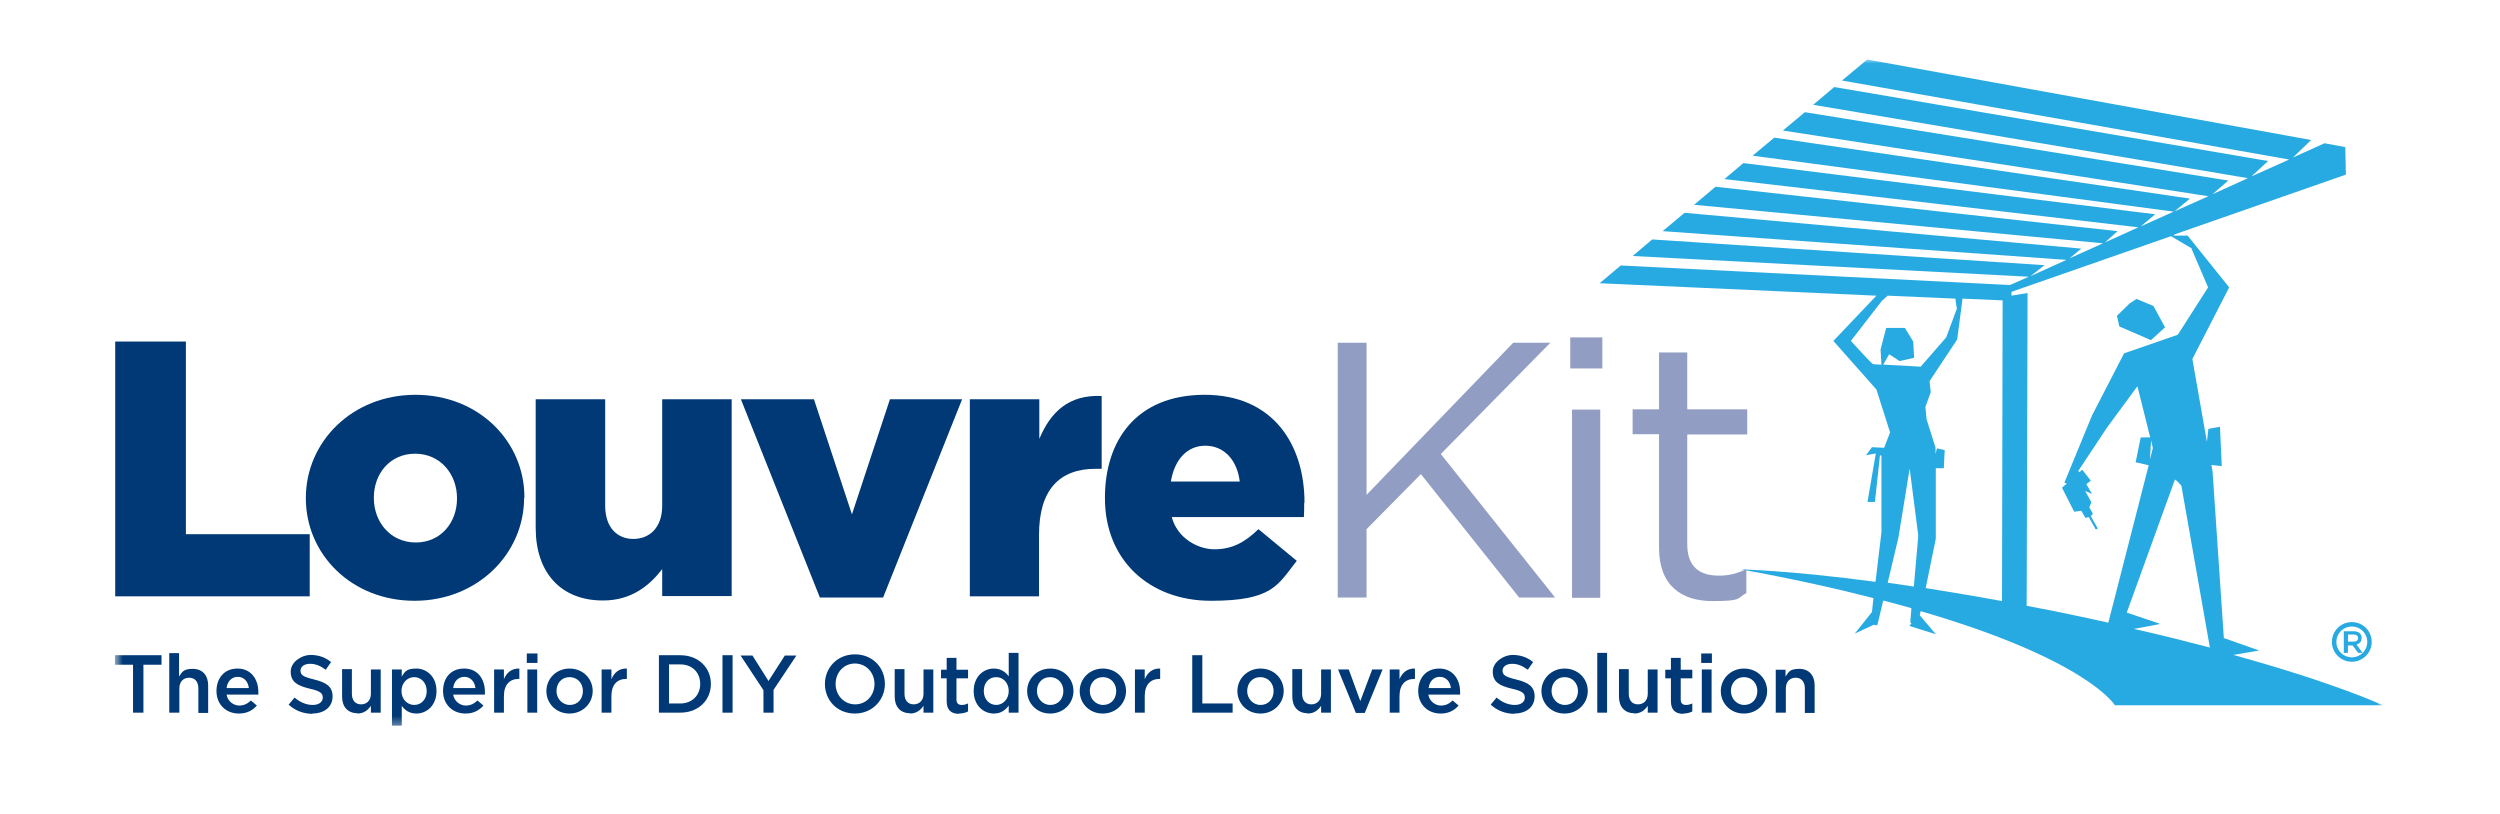
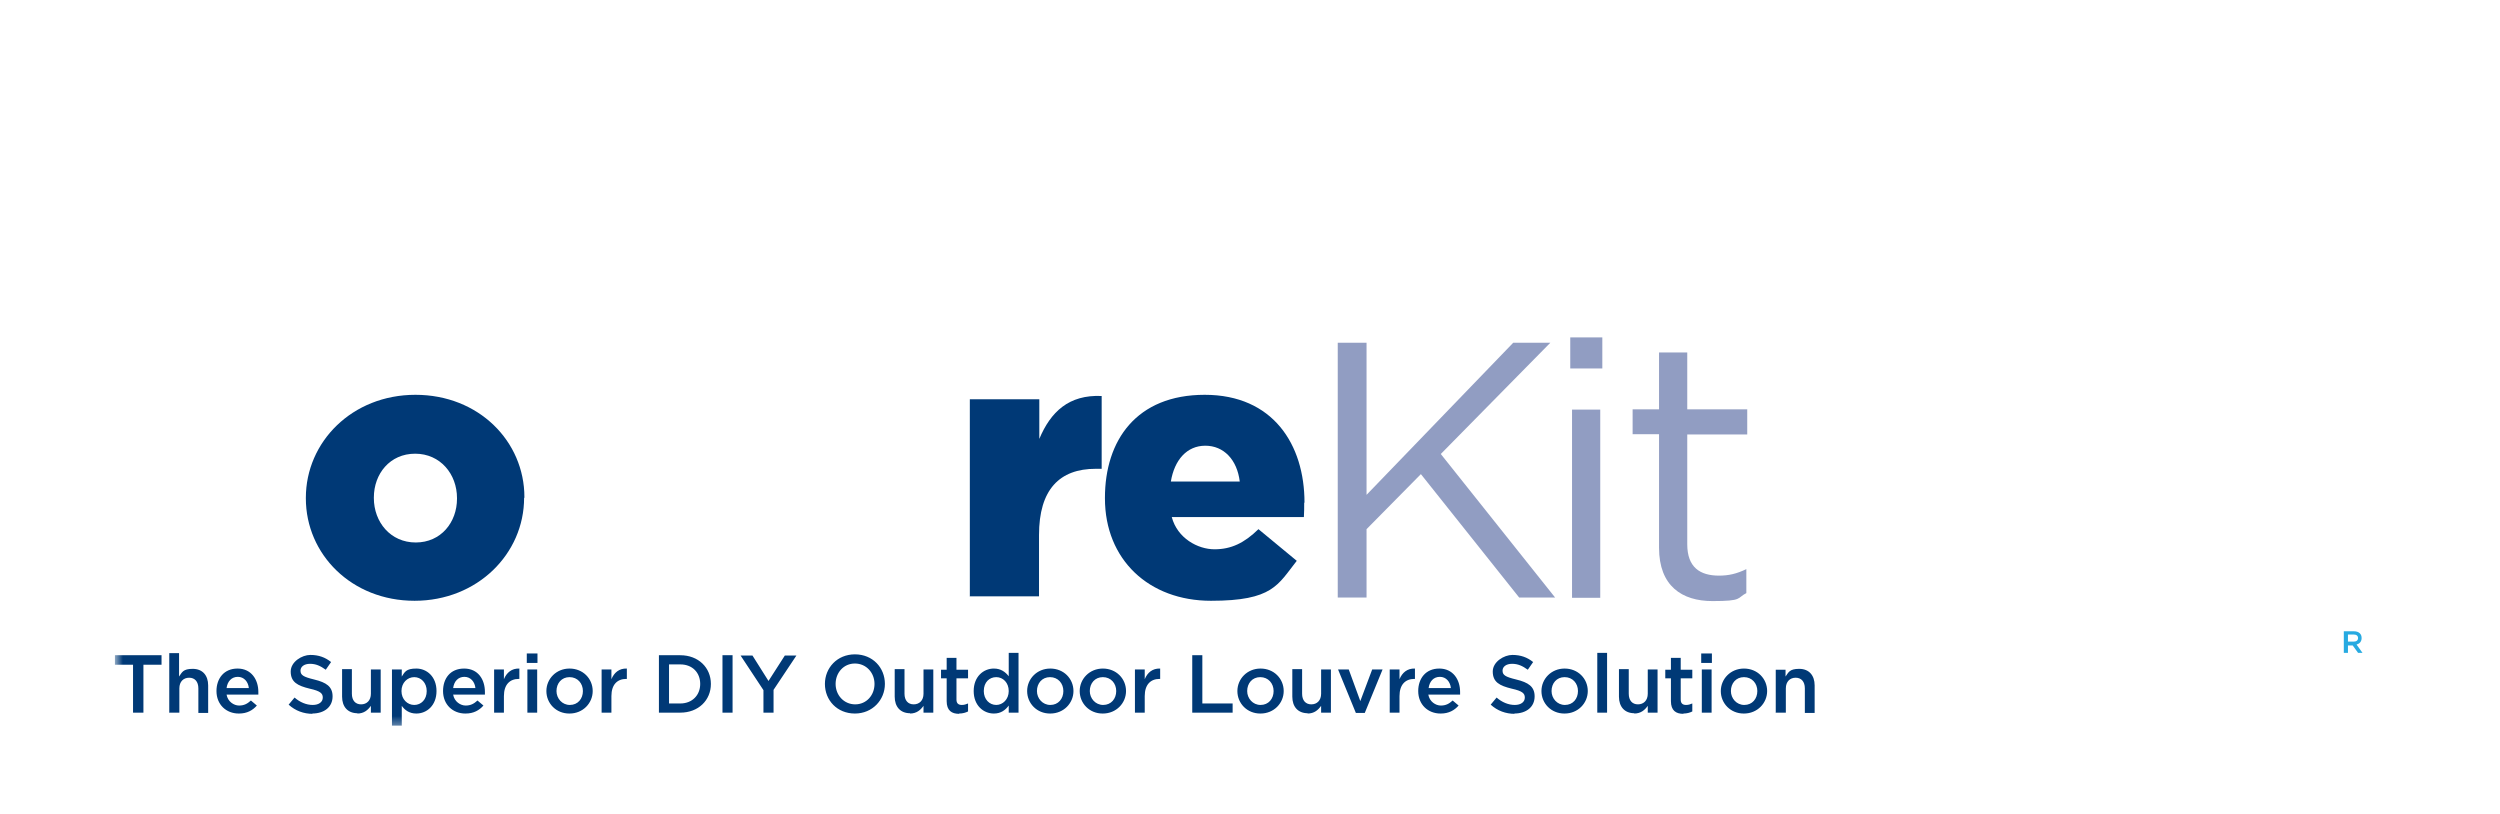
<svg xmlns="http://www.w3.org/2000/svg" width="295" height="96" viewBox="0 0 295 96" fill="none">
  <mask id="mask0_2917_221" style="mask-type:luminance" maskUnits="userSpaceOnUse" x="13" y="7" width="269" height="79">
    <path d="M281.229 7.022H13.595V85.663H281.229V7.022Z" fill="white" />
  </mask>
  <g mask="url(#mask0_2917_221)">
    <path d="M277.059 75.746V74.873H277.725C278.041 74.873 278.251 75.013 278.251 75.292C278.251 75.571 278.041 75.711 277.725 75.711H277.059V75.746ZM276.604 77.038H277.059V76.165H277.62L278.251 77.038H278.776L278.076 76.06C278.426 75.956 278.671 75.711 278.671 75.292C278.671 75.048 278.601 74.873 278.461 74.733C278.286 74.559 278.041 74.489 277.725 74.489H276.569V77.038H276.604Z" fill="#27AAE1" />
-     <path d="M279.337 75.746C279.337 76.759 278.531 77.562 277.515 77.562C276.499 77.562 275.693 76.759 275.693 75.746C275.693 74.733 276.499 73.93 277.515 73.93C278.531 73.93 279.337 74.733 279.337 75.746ZM279.863 75.746C279.863 74.454 278.812 73.406 277.515 73.406C276.219 73.406 275.167 74.454 275.167 75.746C275.167 77.038 276.219 78.086 277.515 78.086C278.812 78.086 279.863 77.038 279.863 75.746Z" fill="#27AAE1" />
-     <path d="M253.828 40.127L255.475 38.625L254.108 36.111L252.111 35.273L251.305 35.797L249.799 37.264L250.079 38.521L253.793 40.127H253.828ZM258.594 29.337L260.556 33.911L256.982 39.498L250.64 41.698L246.855 49.032L243.597 56.959L243.877 57.063L243.316 57.552L244.753 60.381L245.594 60.276L246.084 61.114L246.47 61.01L247.276 62.441H247.451C247.451 62.476 247.521 62.337 247.521 62.337L246.715 60.905L246.96 60.625L246.54 59.857L246.785 59.264L246.049 57.937L246.855 58.286L246.189 57.133L246.715 56.714L245.699 55.422L245.349 55.736L245.243 55.562L248.572 50.533L252.216 45.575L253.723 51.616H252.602L252.006 54.549L253.548 54.898L248.782 73.476C247.731 73.232 246.68 73.022 245.594 72.778C243.351 72.289 241.214 71.87 239.146 71.486L239.252 34.575L237.359 34.889V34.435L256.176 27.87L258.664 29.337H258.594ZM253.688 54.235L253.828 51.965L254.038 52.873L253.688 54.235ZM254.809 73.581L250.955 72.289C252.602 67.784 256.596 56.679 256.631 56.609C256.666 56.47 257.402 57.308 257.402 57.308L260.766 76.409C258.068 75.711 255.09 74.943 251.796 74.21L254.809 73.651V73.581ZM236.308 35.517L236.238 70.927C233.015 70.333 230.001 69.844 227.233 69.391L228.424 63.559V55.248C228.389 55.248 229.37 55.248 229.37 55.248L229.476 53.117L228.564 52.908L228.389 53.571V52.803L227.338 49.486L227.198 48.019L227.829 46.273L227.688 44.981L230.947 40.057L231.578 35.238L236.343 35.448L236.308 35.517ZM230.947 36.321L229.651 39.813L226.637 43.27C226.637 43.27 223.869 43.095 222.222 43.025L222.923 41.803L224.149 42.606L225.866 42.222L225.761 40.302L224.78 38.695H222.573C222.573 38.66 221.907 41.244 221.907 41.244L222.012 43.025C221.416 43.025 221.031 42.956 220.996 42.956C220.891 42.956 218.403 40.232 218.403 40.232L222.047 35.517L222.748 34.889L230.737 35.238L230.877 36.286L230.947 36.321ZM224.009 63.454L225.341 55.282L226.357 63.209L225.831 69.216C224.78 69.041 223.729 68.902 222.748 68.762L224.009 63.454ZM256.596 27.66L276.814 20.606L276.744 17.359L274.291 16.905L270.577 18.581L272.715 16.521L220.33 7.022L217.352 9.502L270.122 18.825L265.672 20.816L267.634 19L216.441 10.27L213.953 12.365L265.251 21.025L261.081 22.911L262.939 21.305L212.972 13.238L210.379 15.403L260.591 23.155L256.596 24.936L258.418 23.435L209.363 16.241L206.805 18.371L256.491 24.971L252.602 26.718L254.319 25.286L205.719 19.244L203.476 21.13L252.321 26.822L248.397 28.603L249.869 27.276L202.425 22.038L199.902 24.168L248.152 28.708L244.192 30.489L245.594 29.337L198.781 25.111L196.188 27.276L243.842 30.663L239.602 32.584L241.249 31.292L194.961 28.254L192.649 30.209L239.392 32.654L237.184 33.632L191.247 31.327L188.759 33.422L221.416 34.889L216.336 40.232L221.416 45.959L223.028 51.022L222.327 52.838L220.891 52.768L220.19 53.711L221.346 53.502L220.365 59.229H221.241L221.837 53.711L222.012 53.781V62.791L221.311 68.657C211.08 67.295 205.438 67.191 205.438 67.191C211.43 68.273 216.581 69.425 221.066 70.578L220.891 72.219L218.858 74.768L221.101 73.721L221.521 73.79L222.222 70.857C223.379 71.171 224.5 71.451 225.551 71.765L225.411 73.441L225.551 73.546L225.306 73.86L228.424 74.838L226.532 72.603L226.637 72.114C246.4 77.876 249.553 83.219 249.553 83.219H281.159C281.159 83.219 275.903 80.705 263.534 77.282L266.583 76.759L262.413 75.292L261.081 55.597L260.941 54.864L262.168 55.003L261.957 50.359L260.591 50.603L260.416 52.14L258.699 42.362L263.044 33.911L258.138 27.8H256.456L256.596 27.66Z" fill="#27AAE1" />
  </g>
-   <path d="M13.595 40.302V70.368H36.547V63.035H21.935V40.302H13.595Z" fill="#003976" />
  <mask id="mask1_2917_221" style="mask-type:luminance" maskUnits="userSpaceOnUse" x="13" y="7" width="269" height="79">
    <path d="M281.229 7.022H13.595V85.663H281.229V7.022Z" fill="white" />
  </mask>
  <g mask="url(#mask1_2917_221)">
    <path d="M53.926 58.844C53.926 61.638 52.034 64.013 49.056 64.013C46.077 64.013 44.115 61.603 44.115 58.775V58.705C44.115 55.911 46.007 53.536 48.986 53.536C51.964 53.536 53.926 55.946 53.926 58.775V58.844ZM61.88 58.74V58.67C61.88 52.07 56.484 46.587 49.021 46.587C41.557 46.587 36.091 52.14 36.091 58.74V58.809C36.091 65.409 41.487 70.892 48.916 70.892C56.344 70.892 61.845 65.34 61.845 58.74" fill="#003976" />
-     <path d="M71.166 70.857C74.495 70.857 76.632 69.111 78.139 67.156V70.333H86.338V47.111H78.139V59.682C78.139 62.232 76.667 63.594 74.74 63.594C72.813 63.594 71.411 62.232 71.411 59.682V47.111H63.212V62.302C63.212 67.575 66.19 70.857 71.131 70.857" fill="#003976" />
  </g>
-   <path d="M96.745 70.508H104.208L113.529 47.111H105.014L100.529 60.695L96.044 47.111H87.424L96.745 70.508Z" fill="#003976" />
  <mask id="mask2_2917_221" style="mask-type:luminance" maskUnits="userSpaceOnUse" x="13" y="7" width="269" height="79">
    <path d="M281.229 7.022H13.595V85.663H281.229V7.022Z" fill="white" />
  </mask>
  <g mask="url(#mask2_2917_221)">
    <path d="M114.405 70.368H122.604V63.14C122.604 57.762 125.022 55.318 129.297 55.318H129.997V46.727C126.108 46.552 123.971 48.613 122.639 51.791V47.111H114.44V70.333L114.405 70.368Z" fill="#003976" />
    <path d="M146.256 56.819H138.162C138.582 54.27 140.054 52.594 142.226 52.594C144.399 52.594 145.976 54.235 146.291 56.819M153.93 59.298C153.93 52.454 150.215 46.587 142.156 46.587C134.097 46.587 130.383 51.965 130.383 58.74V58.81C130.383 66.038 135.569 70.892 142.892 70.892C150.215 70.892 150.776 69.007 153.019 66.178L148.498 62.441C146.816 64.083 145.275 64.816 143.312 64.816C141.35 64.816 138.933 63.524 138.267 61.01H153.859C153.895 60.451 153.895 59.857 153.895 59.333" fill="#003976" />
    <path d="M188.829 48.333H185.5V70.543H188.829V48.333ZM183.503 70.508L170.013 53.572L182.942 40.441H178.563L161.253 58.391V40.441H157.854V70.508H161.253V62.441L167.665 55.946L179.263 70.508H183.538H183.503ZM185.29 43.479H189.074V39.813H185.29V43.479ZM206.174 51.232V48.298H199.096V41.594H195.767V48.298H192.649V51.232H195.767V64.641C195.767 69.146 198.465 70.927 202.074 70.927C205.683 70.927 204.912 70.578 206.069 69.984V67.156C204.912 67.714 203.966 67.924 202.845 67.924C200.603 67.924 199.096 66.946 199.096 64.222V51.267H206.174V51.232Z" fill="#919DC2" />
    <path d="M209.573 84.092H210.729V81.229C210.729 80.425 211.22 79.971 211.885 79.971C212.551 79.971 212.972 80.425 212.972 81.229V84.127H214.128V80.879C214.128 79.692 213.462 78.924 212.306 78.924C211.15 78.924 211.045 79.343 210.694 79.832V79.029H209.538V84.127L209.573 84.092ZM205.824 83.184C204.913 83.184 204.247 82.416 204.247 81.543C204.247 80.635 204.842 79.902 205.789 79.902C206.735 79.902 207.365 80.635 207.365 81.543C207.365 82.451 206.77 83.184 205.824 83.184ZM205.789 84.197C207.365 84.197 208.522 82.975 208.522 81.543C208.522 80.076 207.365 78.889 205.789 78.889C204.212 78.889 203.055 80.111 203.055 81.543C203.055 83.01 204.212 84.197 205.754 84.197M200.813 84.092H201.969V78.994H200.813V84.092ZM200.743 78.225H202.004V77.108H200.743V78.225ZM198.64 84.197C199.061 84.197 199.411 84.092 199.692 83.952V83.01C199.446 83.114 199.236 83.184 198.956 83.184C198.57 83.184 198.325 83.01 198.325 82.555V80.041H199.692V79.029H198.325V77.632H197.169V79.029H196.503V80.041H197.169V82.73C197.169 83.848 197.764 84.232 198.64 84.232M192.824 84.197C193.63 84.197 194.085 83.778 194.436 83.289V84.092H195.592V78.994H194.436V81.857C194.436 82.66 193.945 83.114 193.279 83.114C192.614 83.114 192.193 82.66 192.193 81.857V78.959H191.037V82.206C191.037 83.394 191.703 84.162 192.859 84.162M188.479 84.092H189.635V77.038H188.479V84.092ZM184.66 83.184C183.749 83.184 183.083 82.416 183.083 81.543C183.083 80.635 183.678 79.902 184.625 79.902C185.571 79.902 186.201 80.635 186.201 81.543C186.201 82.451 185.606 83.184 184.66 83.184ZM184.625 84.197C186.201 84.197 187.358 82.975 187.358 81.543C187.358 80.076 186.201 78.889 184.625 78.889C183.048 78.889 181.891 80.111 181.891 81.543C181.891 83.01 183.048 84.197 184.59 84.197M178.668 84.197C180.104 84.197 181.086 83.429 181.086 82.171C181.086 81.019 180.35 80.53 178.913 80.181C177.617 79.867 177.301 79.657 177.301 79.133C177.301 78.679 177.722 78.33 178.423 78.33C179.123 78.33 179.649 78.575 180.28 79.029L180.91 78.121C180.21 77.562 179.439 77.282 178.458 77.282C177.476 77.282 176.145 78.086 176.145 79.238C176.145 80.495 176.951 80.914 178.387 81.263C179.649 81.543 179.929 81.822 179.929 82.311C179.929 82.835 179.474 83.184 178.738 83.184C178.002 83.184 177.231 82.87 176.6 82.311L175.9 83.149C176.706 83.882 177.687 84.232 178.738 84.232M168.576 81.194C168.681 80.391 169.172 79.867 169.908 79.867C170.644 79.867 171.134 80.46 171.204 81.194H168.576ZM170.013 84.197C170.959 84.197 171.625 83.813 172.115 83.254L171.415 82.66C170.994 83.044 170.609 83.254 170.013 83.254C169.417 83.254 168.681 82.8 168.541 81.962H172.291C172.291 81.857 172.291 81.752 172.291 81.648C172.291 80.181 171.45 78.889 169.838 78.889C168.226 78.889 167.35 80.076 167.35 81.543C167.35 83.149 168.506 84.197 169.978 84.197M163.986 84.092H165.142V82.136C165.142 80.775 165.843 80.111 166.894 80.111H166.964V78.889C166.053 78.854 165.458 79.378 165.142 80.146V78.994H163.986V84.092ZM159.992 84.127H161.043L163.145 78.994H161.919L160.517 82.73L159.151 78.994H157.889L159.992 84.127ZM154.28 84.197C155.086 84.197 155.542 83.778 155.892 83.289V84.092H157.048V78.994H155.892V81.857C155.892 82.66 155.401 83.114 154.736 83.114C154.07 83.114 153.649 82.66 153.649 81.857V78.959H152.493V82.206C152.493 83.394 153.159 84.162 154.315 84.162M148.744 83.184C147.833 83.184 147.167 82.416 147.167 81.543C147.167 80.635 147.763 79.902 148.709 79.902C149.655 79.902 150.286 80.635 150.286 81.543C150.286 82.451 149.69 83.184 148.744 83.184ZM148.744 84.197C150.321 84.197 151.477 82.975 151.477 81.543C151.477 80.076 150.321 78.889 148.744 78.889C147.167 78.889 146.011 80.111 146.011 81.543C146.011 83.01 147.167 84.197 148.709 84.197M140.685 84.092H145.45V83.01H141.876V77.317H140.685V84.092ZM133.922 84.092H135.078V82.136C135.078 80.775 135.779 80.111 136.83 80.111H136.9V78.889C135.989 78.854 135.394 79.378 135.078 80.146V78.994H133.922V84.092ZM130.173 83.184C129.262 83.184 128.596 82.416 128.596 81.543C128.596 80.635 129.192 79.902 130.138 79.902C131.084 79.902 131.714 80.635 131.714 81.543C131.714 82.451 131.119 83.184 130.173 83.184ZM130.138 84.197C131.714 84.197 132.871 82.975 132.871 81.543C132.871 80.076 131.714 78.889 130.138 78.889C128.561 78.889 127.405 80.111 127.405 81.543C127.405 83.01 128.561 84.197 130.103 84.197M123.936 83.184C123.025 83.184 122.359 82.416 122.359 81.543C122.359 80.635 122.955 79.902 123.901 79.902C124.847 79.902 125.477 80.635 125.477 81.543C125.477 82.451 124.882 83.184 123.936 83.184ZM123.936 84.197C125.512 84.197 126.669 82.975 126.669 81.543C126.669 80.076 125.512 78.889 123.936 78.889C122.359 78.889 121.203 80.111 121.203 81.543C121.203 83.01 122.359 84.197 123.901 84.197M117.558 83.184C116.752 83.184 116.087 82.521 116.087 81.543C116.087 80.495 116.752 79.902 117.558 79.902C118.364 79.902 119.03 80.565 119.03 81.543C119.03 82.521 118.329 83.184 117.558 83.184ZM117.278 84.197C118.119 84.197 118.645 83.778 119.03 83.254V84.092H120.186V77.038H119.03V79.797C118.645 79.308 118.119 78.889 117.278 78.889C116.052 78.889 114.895 79.832 114.895 81.543C114.895 83.254 116.052 84.197 117.278 84.197ZM113.178 84.197C113.599 84.197 113.949 84.092 114.23 83.952V83.01C113.984 83.114 113.774 83.184 113.494 83.184C113.108 83.184 112.863 83.01 112.863 82.555V80.041H114.23V79.029H112.863V77.632H111.707V79.029H111.041V80.041H111.707V82.73C111.707 83.848 112.302 84.232 113.178 84.232M107.362 84.197C108.168 84.197 108.623 83.778 108.974 83.289V84.092H110.13V78.994H108.974V81.857C108.974 82.66 108.483 83.114 107.817 83.114C107.152 83.114 106.731 82.66 106.731 81.857V78.959H105.575V82.206C105.575 83.394 106.241 84.162 107.397 84.162M100.914 83.114C99.583 83.114 98.602 82.032 98.602 80.705C98.602 79.378 99.548 78.295 100.879 78.295C102.211 78.295 103.192 79.378 103.192 80.705C103.192 82.032 102.246 83.114 100.914 83.114ZM100.879 84.197C102.947 84.197 104.418 82.591 104.418 80.705C104.418 78.784 102.982 77.213 100.879 77.213C98.777 77.213 97.34 78.819 97.34 80.705C97.34 82.625 98.777 84.197 100.879 84.197ZM90.087 84.092H91.279V81.403L93.977 77.352H92.61L90.683 80.356L88.791 77.352H87.389L90.087 81.438V84.092ZM85.252 84.092H86.443V77.317H85.252V84.092ZM78.945 83.01V78.4H80.276C81.713 78.4 82.624 79.378 82.624 80.705C82.624 82.032 81.678 83.01 80.276 83.01H78.945ZM77.753 84.092H80.276C82.413 84.092 83.885 82.625 83.885 80.705C83.885 78.784 82.413 77.317 80.276 77.317H77.753V84.092ZM70.99 84.092H72.147V82.136C72.147 80.775 72.848 80.111 73.899 80.111H73.969V78.889C73.058 78.854 72.462 79.378 72.147 80.146V78.994H70.99V84.092ZM67.241 83.184C66.33 83.184 65.665 82.416 65.665 81.543C65.665 80.635 66.26 79.902 67.206 79.902C68.152 79.902 68.783 80.635 68.783 81.543C68.783 82.451 68.187 83.184 67.241 83.184ZM67.206 84.197C68.783 84.197 69.939 82.975 69.939 81.543C69.939 80.076 68.783 78.889 67.206 78.889C65.629 78.889 64.473 80.111 64.473 81.543C64.473 83.01 65.629 84.197 67.171 84.197M62.231 84.092H63.387V78.994H62.231V84.092ZM62.16 78.225H63.422V77.108H62.16V78.225ZM58.306 84.092H59.462V82.136C59.462 80.775 60.163 80.111 61.214 80.111H61.285V78.889C60.373 78.854 59.778 79.378 59.462 80.146V78.994H58.306V84.092ZM53.471 81.194C53.576 80.391 54.066 79.867 54.802 79.867C55.538 79.867 56.029 80.46 56.099 81.194H53.471ZM54.942 84.197C55.888 84.197 56.554 83.813 57.045 83.254L56.344 82.66C55.923 83.044 55.538 83.254 54.942 83.254C54.347 83.254 53.611 82.8 53.471 81.962H57.22C57.22 81.857 57.22 81.752 57.22 81.648C57.22 80.181 56.414 78.889 54.767 78.889C53.12 78.889 52.279 80.076 52.279 81.543C52.279 83.149 53.436 84.197 54.907 84.197M48.88 83.184C48.075 83.184 47.374 82.521 47.374 81.543C47.374 80.565 48.075 79.902 48.88 79.902C49.686 79.902 50.352 80.565 50.352 81.543C50.352 82.555 49.686 83.184 48.88 83.184ZM46.252 85.629H47.409V83.289C47.759 83.778 48.285 84.197 49.126 84.197C50.352 84.197 51.508 83.254 51.508 81.543C51.508 79.832 50.352 78.889 49.126 78.889C47.899 78.889 47.759 79.308 47.409 79.832V78.994H46.252V85.629ZM42.153 84.197C42.959 84.197 43.414 83.778 43.765 83.289V84.092H44.921V78.994H43.765V81.857C43.765 82.66 43.274 83.114 42.608 83.114C41.943 83.114 41.522 82.66 41.522 81.857V78.959H40.366V82.206C40.366 83.394 41.032 84.162 42.188 84.162M36.827 84.197C38.263 84.197 39.245 83.429 39.245 82.171C39.245 81.019 38.509 80.53 37.072 80.181C35.776 79.867 35.46 79.657 35.46 79.133C35.46 78.679 35.881 78.33 36.581 78.33C37.282 78.33 37.808 78.575 38.439 79.029L39.069 78.121C38.368 77.562 37.598 77.282 36.617 77.282C35.635 77.282 34.304 78.086 34.304 79.238C34.304 80.495 35.11 80.914 36.546 81.263C37.808 81.543 38.088 81.822 38.088 82.311C38.088 82.835 37.633 83.184 36.897 83.184C36.161 83.184 35.39 82.87 34.759 82.311L34.059 83.149C34.864 83.882 35.846 84.232 36.897 84.232M26.735 81.194C26.84 80.391 27.331 79.867 28.067 79.867C28.803 79.867 29.293 80.46 29.363 81.194H26.735ZM28.207 84.197C29.153 84.197 29.819 83.813 30.309 83.254L29.608 82.66C29.188 83.044 28.803 83.254 28.207 83.254C27.611 83.254 26.875 82.8 26.735 81.962H30.485C30.485 81.857 30.485 81.752 30.485 81.648C30.485 80.181 29.644 78.889 28.032 78.889C26.42 78.889 25.544 80.076 25.544 81.543C25.544 83.149 26.7 84.197 28.172 84.197M20.008 84.092H21.164V81.229C21.164 80.425 21.654 79.971 22.32 79.971C22.986 79.971 23.407 80.425 23.407 81.229V84.127H24.563V80.879C24.563 79.692 23.897 78.924 22.741 78.924C21.584 78.924 21.479 79.343 21.129 79.832V77.073H19.973V84.127L20.008 84.092ZM15.733 84.092H16.924V78.435H19.061V77.317H13.56V78.435H15.698V84.092H15.733Z" fill="#003976" />
  </g>
</svg>